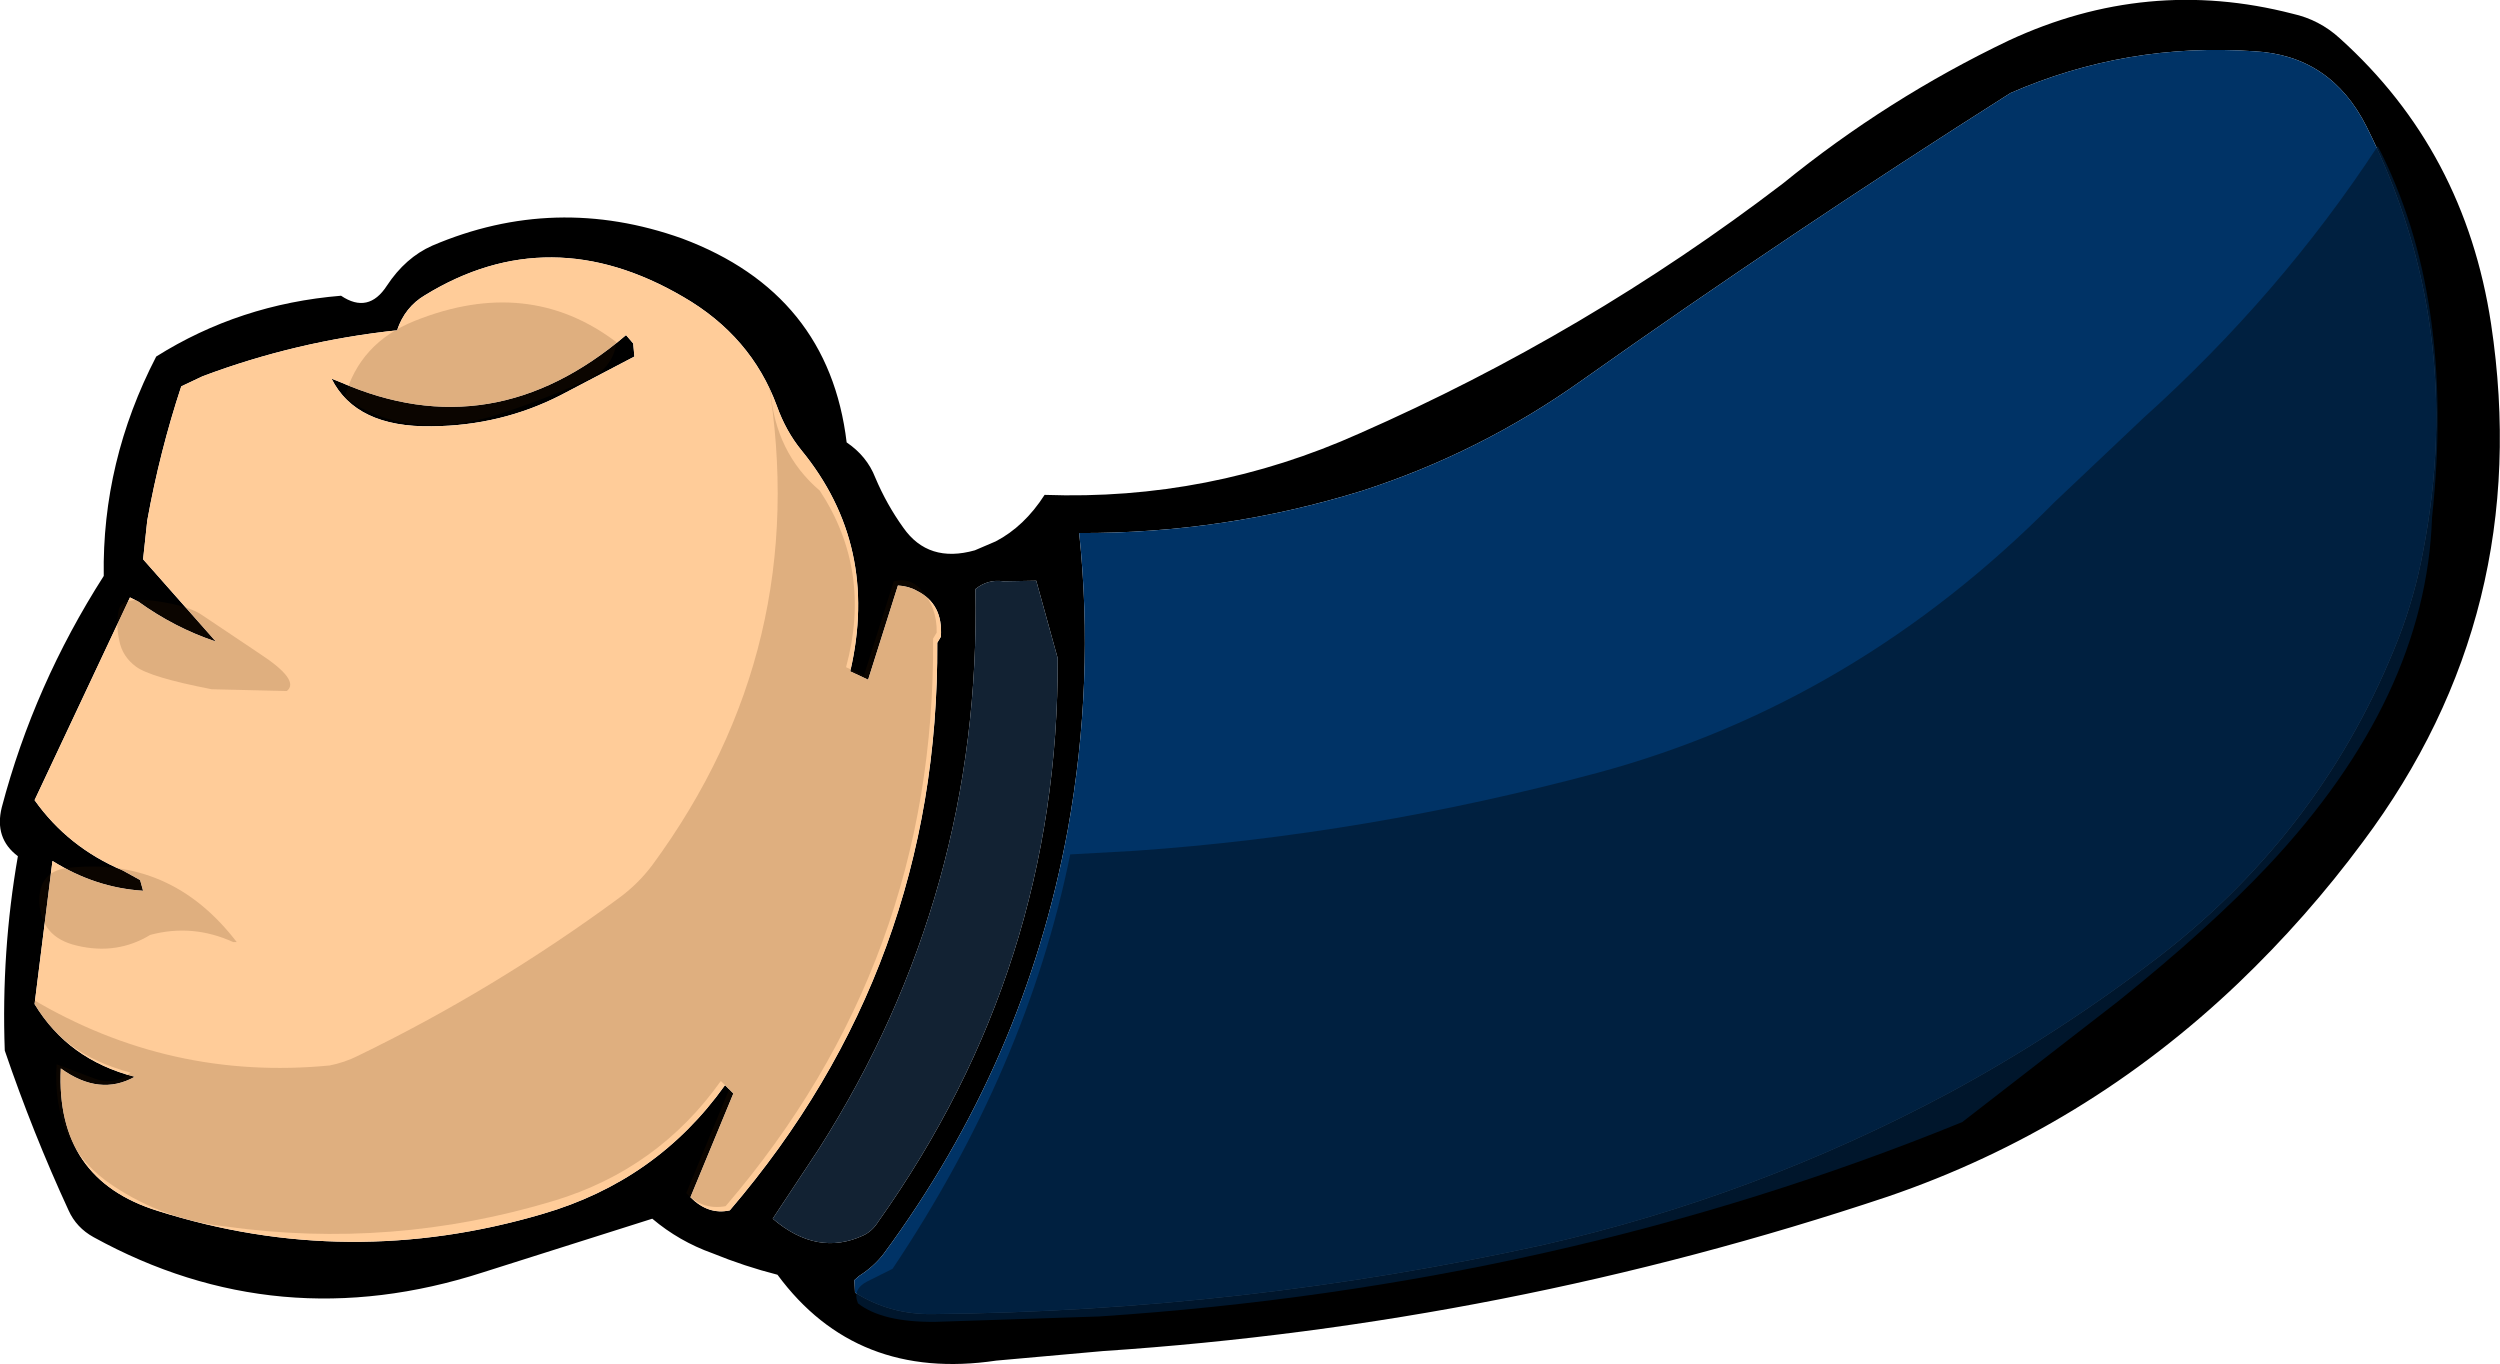
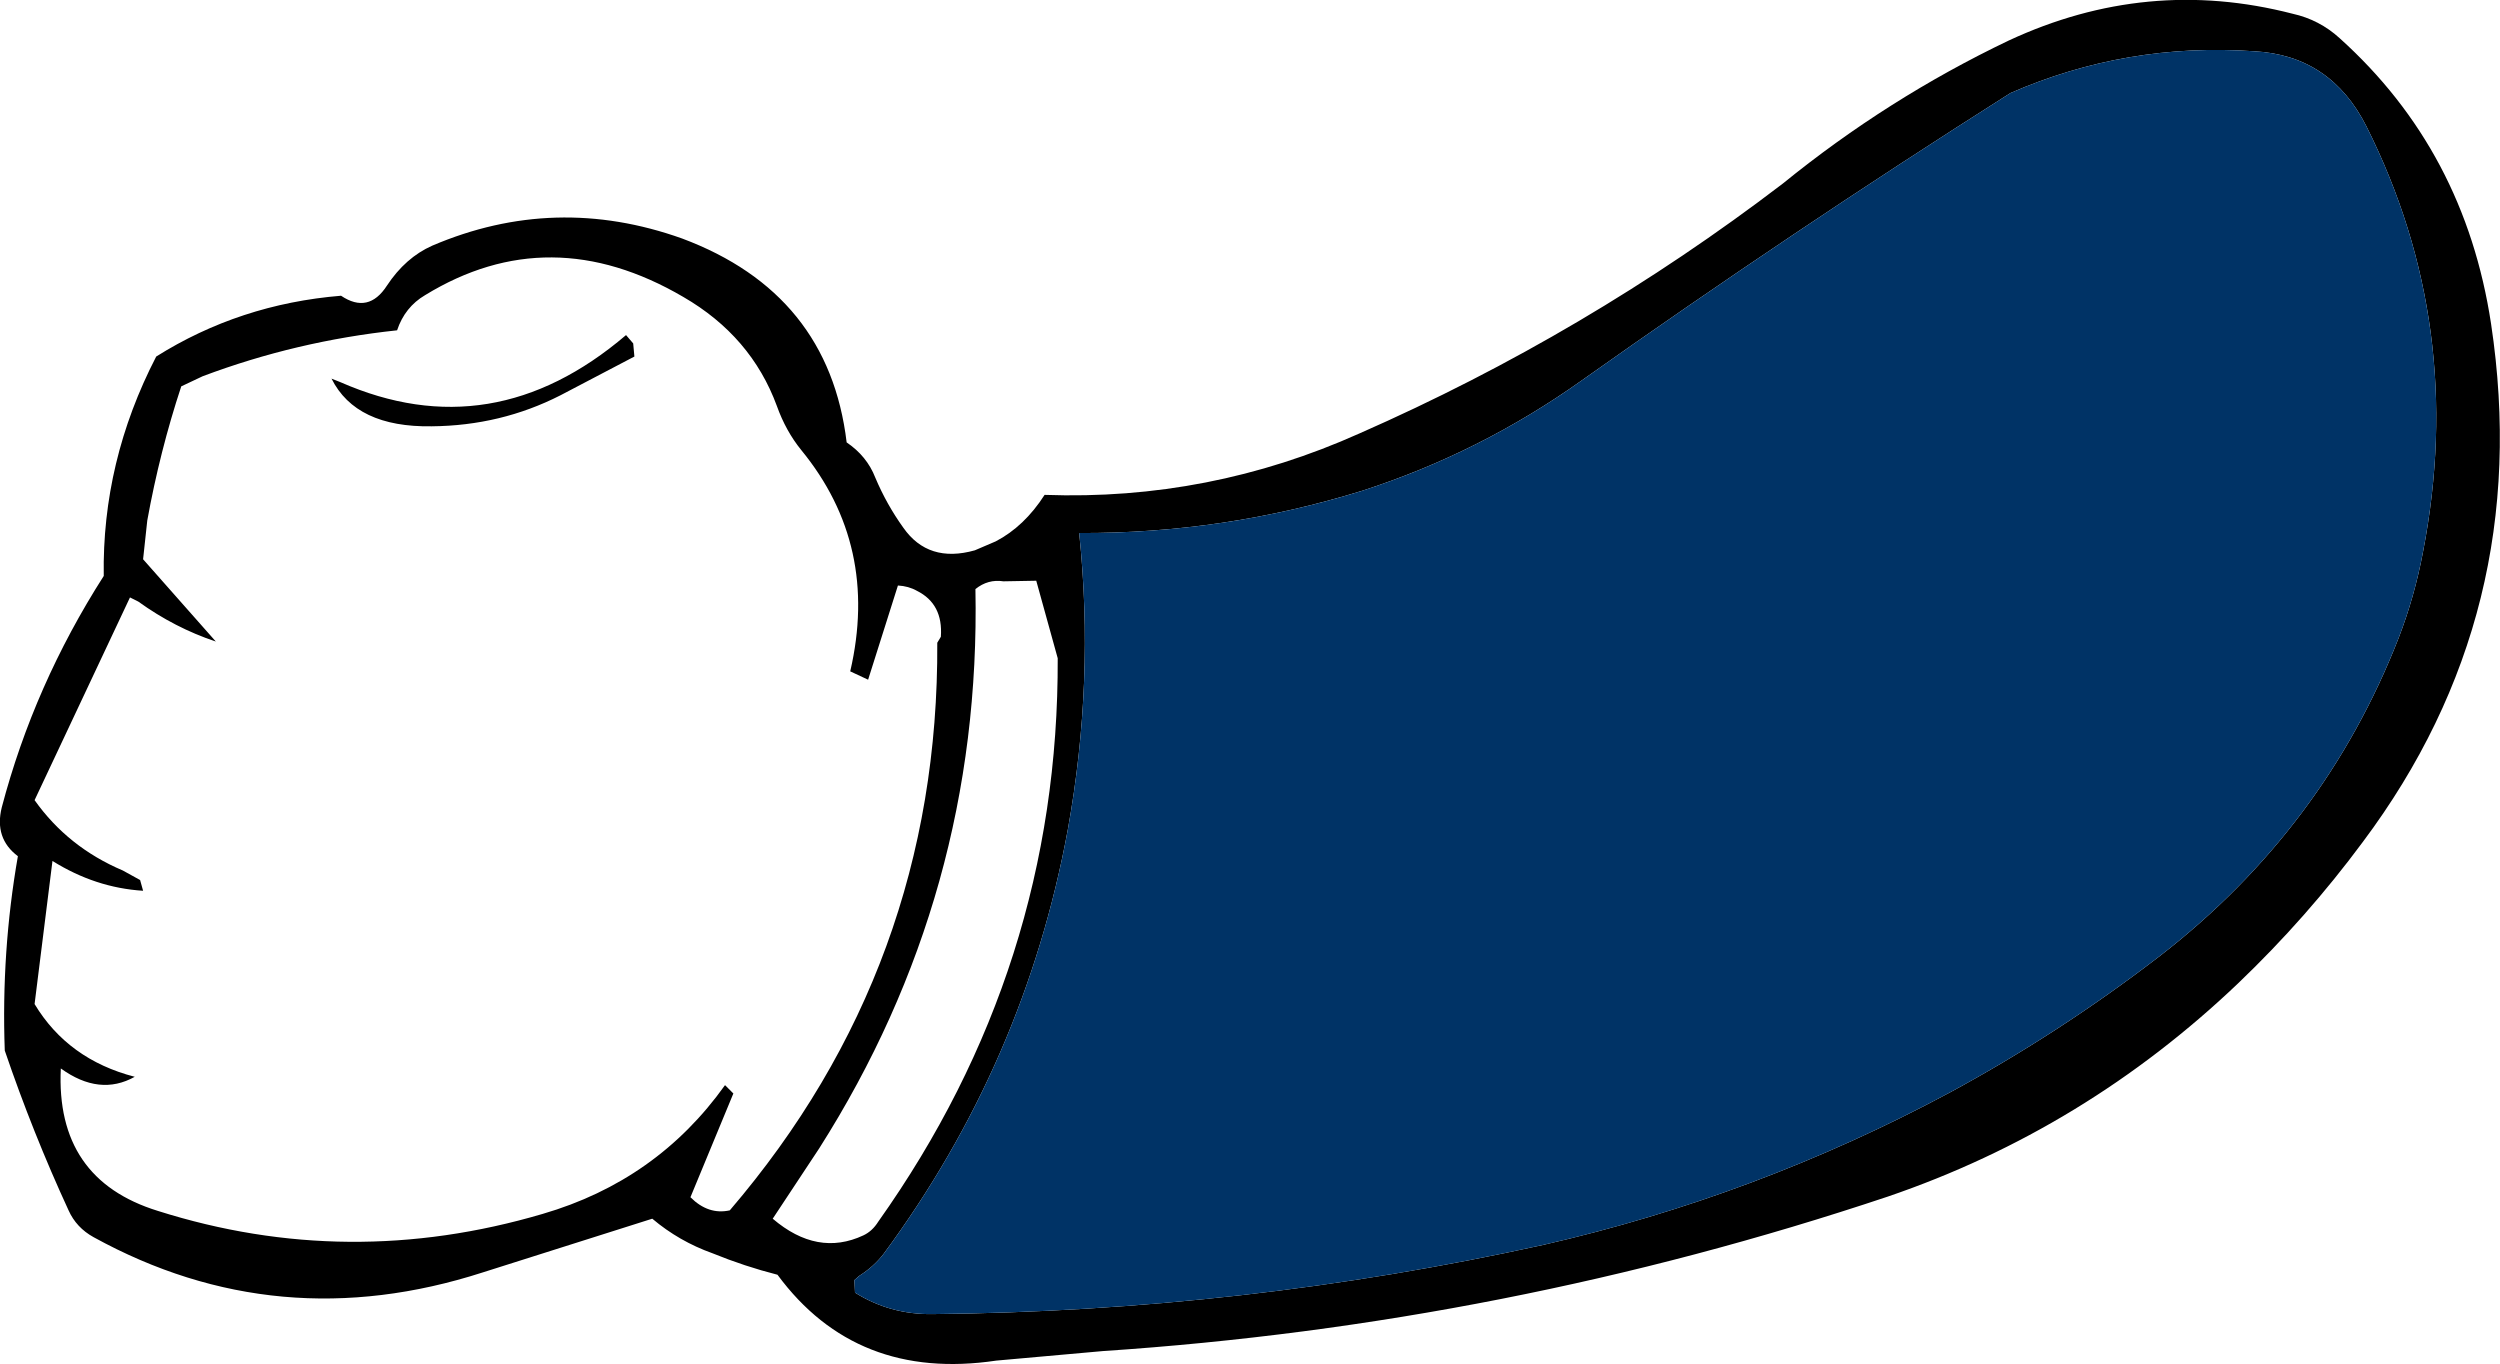
<svg xmlns="http://www.w3.org/2000/svg" height="114.4px" width="209.65px">
  <g transform="matrix(1.0, 0.0, 0.0, 1.0, 104.4, 56.8)">
    <path d="M9.85 -15.65 Q-1.75 -12.05 -13.9 -12.1 -12.6 0.3 -14.85 12.75 -18.45 32.3 -30.3 48.35 -31.1 49.4 -32.35 50.2 L-32.75 50.55 -32.7 51.6 Q-29.75 53.45 -26.2 53.4 -0.2 53.15 25.0 47.6 42.9 43.5 59.05 34.85 68.3 29.85 76.75 23.35 90.5 12.7 96.75 -3.3 98.1 -6.8 98.8 -10.55 102.45 -29.45 94.05 -46.2 91.05 -52.15 84.65 -52.5 73.95 -53.25 64.2 -49.0 45.9 -37.4 28.25 -24.9 19.75 -18.85 9.85 -15.65 M9.6 -20.45 Q28.6 -28.8 45.1 -41.4 53.9 -48.55 64.05 -53.4 75.65 -58.8 87.85 -55.65 90.1 -55.15 91.8 -53.6 102.3 -44.15 104.5 -29.65 108.15 -5.45 93.75 13.8 89.05 20.15 83.3 25.65 70.45 37.9 53.9 43.55 21.9 54.25 -11.9 56.5 L-20.85 57.3 Q-32.6 59.05 -39.2 50.1 -41.95 49.4 -44.65 48.3 -47.45 47.3 -49.7 45.4 L-63.9 49.9 Q-81.1 55.45 -96.55 46.95 -98.0 46.15 -98.65 44.7 -101.65 38.2 -104.0 31.3 -104.3 23.0 -102.9 15.0 -104.9 13.5 -104.25 10.9 -101.55 0.65 -95.7 -8.5 -95.85 -18.1 -91.3 -26.9 -84.3 -31.3 -75.8 -32.0 -73.5 -30.45 -71.95 -32.85 -70.4 -35.2 -68.15 -36.2 -57.85 -40.6 -47.2 -36.8 -34.9 -32.2 -33.4 -19.7 -31.7 -18.55 -31.0 -16.75 -30.05 -14.5 -28.65 -12.55 -26.55 -9.55 -22.65 -10.65 L-20.9 -11.4 Q-18.5 -12.65 -16.8 -15.3 -3.0 -14.8 9.6 -20.45 M-92.8 -6.35 L-93.5 -6.7 -101.5 10.3 Q-98.7 14.25 -94.1 16.2 L-92.65 17.0 -92.4 17.9 Q-96.4 17.65 -100.0 15.4 L-101.5 27.4 Q-98.7 32.05 -93.1 33.5 -96.05 35.15 -99.3 32.8 -99.75 42.1 -91.15 44.75 -75.2 49.8 -58.9 45.0 -49.3 42.2 -43.6 34.2 L-42.9 34.9 -46.5 43.6 Q-45.0 45.1 -43.2 44.7 -25.65 24.2 -25.8 -2.9 L-25.5 -3.4 Q-25.3 -6.15 -27.5 -7.25 -28.2 -7.65 -29.1 -7.7 L-31.6 0.2 -33.1 -0.5 Q-30.65 -11.05 -37.2 -19.05 -38.5 -20.65 -39.25 -22.75 -41.4 -28.6 -47.1 -31.9 -58.3 -38.45 -68.75 -32.05 -70.45 -31.05 -71.1 -29.1 -79.55 -28.2 -87.4 -25.25 L-89.2 -24.4 Q-91.0 -18.95 -92.05 -13.15 L-92.4 -9.9 -86.3 -3.0 Q-89.75 -4.15 -92.8 -6.35 M-51.9 -28.7 L-51.3 -28.0 -51.2 -26.9 -57.4 -23.65 Q-62.4 -21.1 -68.2 -21.05 -74.55 -20.95 -76.6 -25.05 L-75.85 -24.75 Q-63.1 -19.15 -51.9 -28.7 M-17.5 -8.1 L-20.25 -8.05 Q-21.55 -8.25 -22.6 -7.4 -22.1 18.1 -35.7 39.5 L-39.6 45.4 Q-35.85 48.6 -32.0 46.8 -31.25 46.45 -30.75 45.65 -15.6 24.3 -15.7 -1.6 L-17.5 -8.1" fill="#000000" fill-rule="evenodd" stroke="none" />
-     <path d="M-92.8 -6.35 Q-89.75 -4.15 -86.3 -3.0 L-92.4 -9.9 -92.05 -13.15 Q-91.0 -18.95 -89.2 -24.4 L-87.4 -25.25 Q-79.55 -28.2 -71.1 -29.1 -70.45 -31.05 -68.75 -32.05 -58.3 -38.45 -47.1 -31.9 -41.4 -28.6 -39.25 -22.75 -38.5 -20.65 -37.2 -19.05 -30.65 -11.05 -33.1 -0.5 L-31.6 0.2 -29.1 -7.7 Q-28.2 -7.65 -27.5 -7.25 -25.3 -6.15 -25.5 -3.4 L-25.8 -2.9 Q-25.65 24.2 -43.2 44.7 -45.0 45.1 -46.5 43.6 L-42.9 34.9 -43.6 34.2 Q-49.3 42.2 -58.9 45.0 -75.2 49.8 -91.15 44.75 -99.75 42.1 -99.3 32.8 -96.05 35.15 -93.1 33.5 -98.7 32.05 -101.5 27.4 L-100.0 15.4 Q-96.4 17.65 -92.4 17.9 L-92.65 17.0 -94.1 16.2 Q-98.7 14.25 -101.5 10.3 L-93.5 -6.7 -92.8 -6.35 M-51.9 -28.7 Q-63.1 -19.15 -75.85 -24.75 L-76.6 -25.05 Q-74.55 -20.95 -68.2 -21.05 -62.4 -21.1 -57.4 -23.65 L-51.2 -26.9 -51.3 -28.0 -51.9 -28.7" fill="#ffcc99" fill-rule="evenodd" stroke="none" />
    <path d="M9.85 -15.65 Q19.75 -18.85 28.25 -24.9 45.9 -37.4 64.2 -49.0 73.95 -53.25 84.65 -52.5 91.05 -52.15 94.05 -46.2 102.45 -29.45 98.8 -10.55 98.1 -6.8 96.75 -3.3 90.5 12.7 76.75 23.35 68.3 29.85 59.05 34.85 42.9 43.5 25.0 47.6 -0.2 53.15 -26.2 53.4 -29.75 53.45 -32.7 51.6 L-32.75 50.55 -32.35 50.2 Q-31.1 49.4 -30.3 48.35 -18.45 32.3 -14.85 12.75 -12.6 0.3 -13.9 -12.1 -1.75 -12.05 9.85 -15.65" fill="#003366" fill-rule="evenodd" stroke="none" />
-     <path d="M-17.5 -8.1 L-15.7 -1.6 Q-15.6 24.3 -30.75 45.65 -31.25 46.45 -32.0 46.8 -35.85 48.6 -39.6 45.4 L-35.7 39.5 Q-22.1 18.1 -22.6 -7.4 -21.55 -8.25 -20.25 -8.05 L-17.5 -8.1" fill="#001224" fill-opacity="0.929" fill-rule="evenodd" stroke="none" />
-     <path d="M-84.85 22.2 Q-88.25 20.65 -91.8 21.6 -94.6 23.3 -97.95 22.5 -101.0 21.8 -101.1 18.8 -101.15 16.35 -98.85 16.0 -90.1 14.95 -84.55 22.2 L-84.85 22.2 M-39.8 -24.15 Q-39.4 -18.85 -35.65 -15.65 -31.25 -8.95 -33.45 -0.85 L-31.95 -0.15 -29.45 -8.05 Q-28.15 -8.4 -27.2 -7.4 -25.8 -5.9 -25.85 -3.75 L-26.15 -3.25 Q-25.95 23.8 -43.55 44.35 -45.5 44.7 -46.85 43.25 L-43.25 34.55 -43.95 33.85 Q-49.2 41.25 -57.95 43.9 -71.55 48.0 -85.5 46.05 -90.6 45.5 -94.9 42.65 -100.1 39.25 -99.65 32.45 L-96.6 33.6 Q-94.85 34.3 -93.45 33.15 -99.45 31.55 -101.75 26.95 -90.15 33.85 -76.75 32.55 -75.5 32.3 -74.4 31.75 -62.95 26.2 -52.55 18.55 -50.9 17.35 -49.7 15.75 -36.25 -2.55 -40.0 -25.05 L-39.8 -24.15 M-69.6 -29.9 Q-60.1 -33.7 -52.7 -28.1 -53.0 -25.8 -55.45 -24.8 -59.25 -23.1 -63.25 -21.85 -70.4 -19.85 -75.5 -23.45 -74.25 -28.05 -69.6 -29.9 M-87.35 -5.15 L-82.65 -2.0 Q-79.2 0.25 -80.35 1.15 L-86.65 1.0 Q-91.8 0.0 -93.0 -0.9 -94.15 -1.75 -94.4 -3.1 -94.7 -4.45 -94.45 -5.6 -94.25 -6.8 -91.35 -6.4 -88.5 -6.0 -87.35 -5.15" fill="#462300" fill-opacity="0.169" fill-rule="evenodd" stroke="none" />
-     <path d="M75.35 -21.75 Q86.85 -32.1 95.0 -44.55 101.55 -31.85 99.55 -13.4 99.05 1.7 85.8 15.8 80.9 21.0 73.25 27.15 L60.15 37.3 Q26.4 51.05 -12.25 53.6 L-25.95 54.05 Q-30.4 54.1 -32.45 52.5 -32.95 51.3 -31.65 50.65 L-29.55 49.6 Q-18.3 32.8 -14.65 14.85 L-9.25 14.55 Q10.2 13.2 29.6 8.0 51.25 2.15 67.9 -14.7 L75.35 -21.75" fill="#001c37" fill-opacity="0.8" fill-rule="evenodd" stroke="none" />
  </g>
</svg>